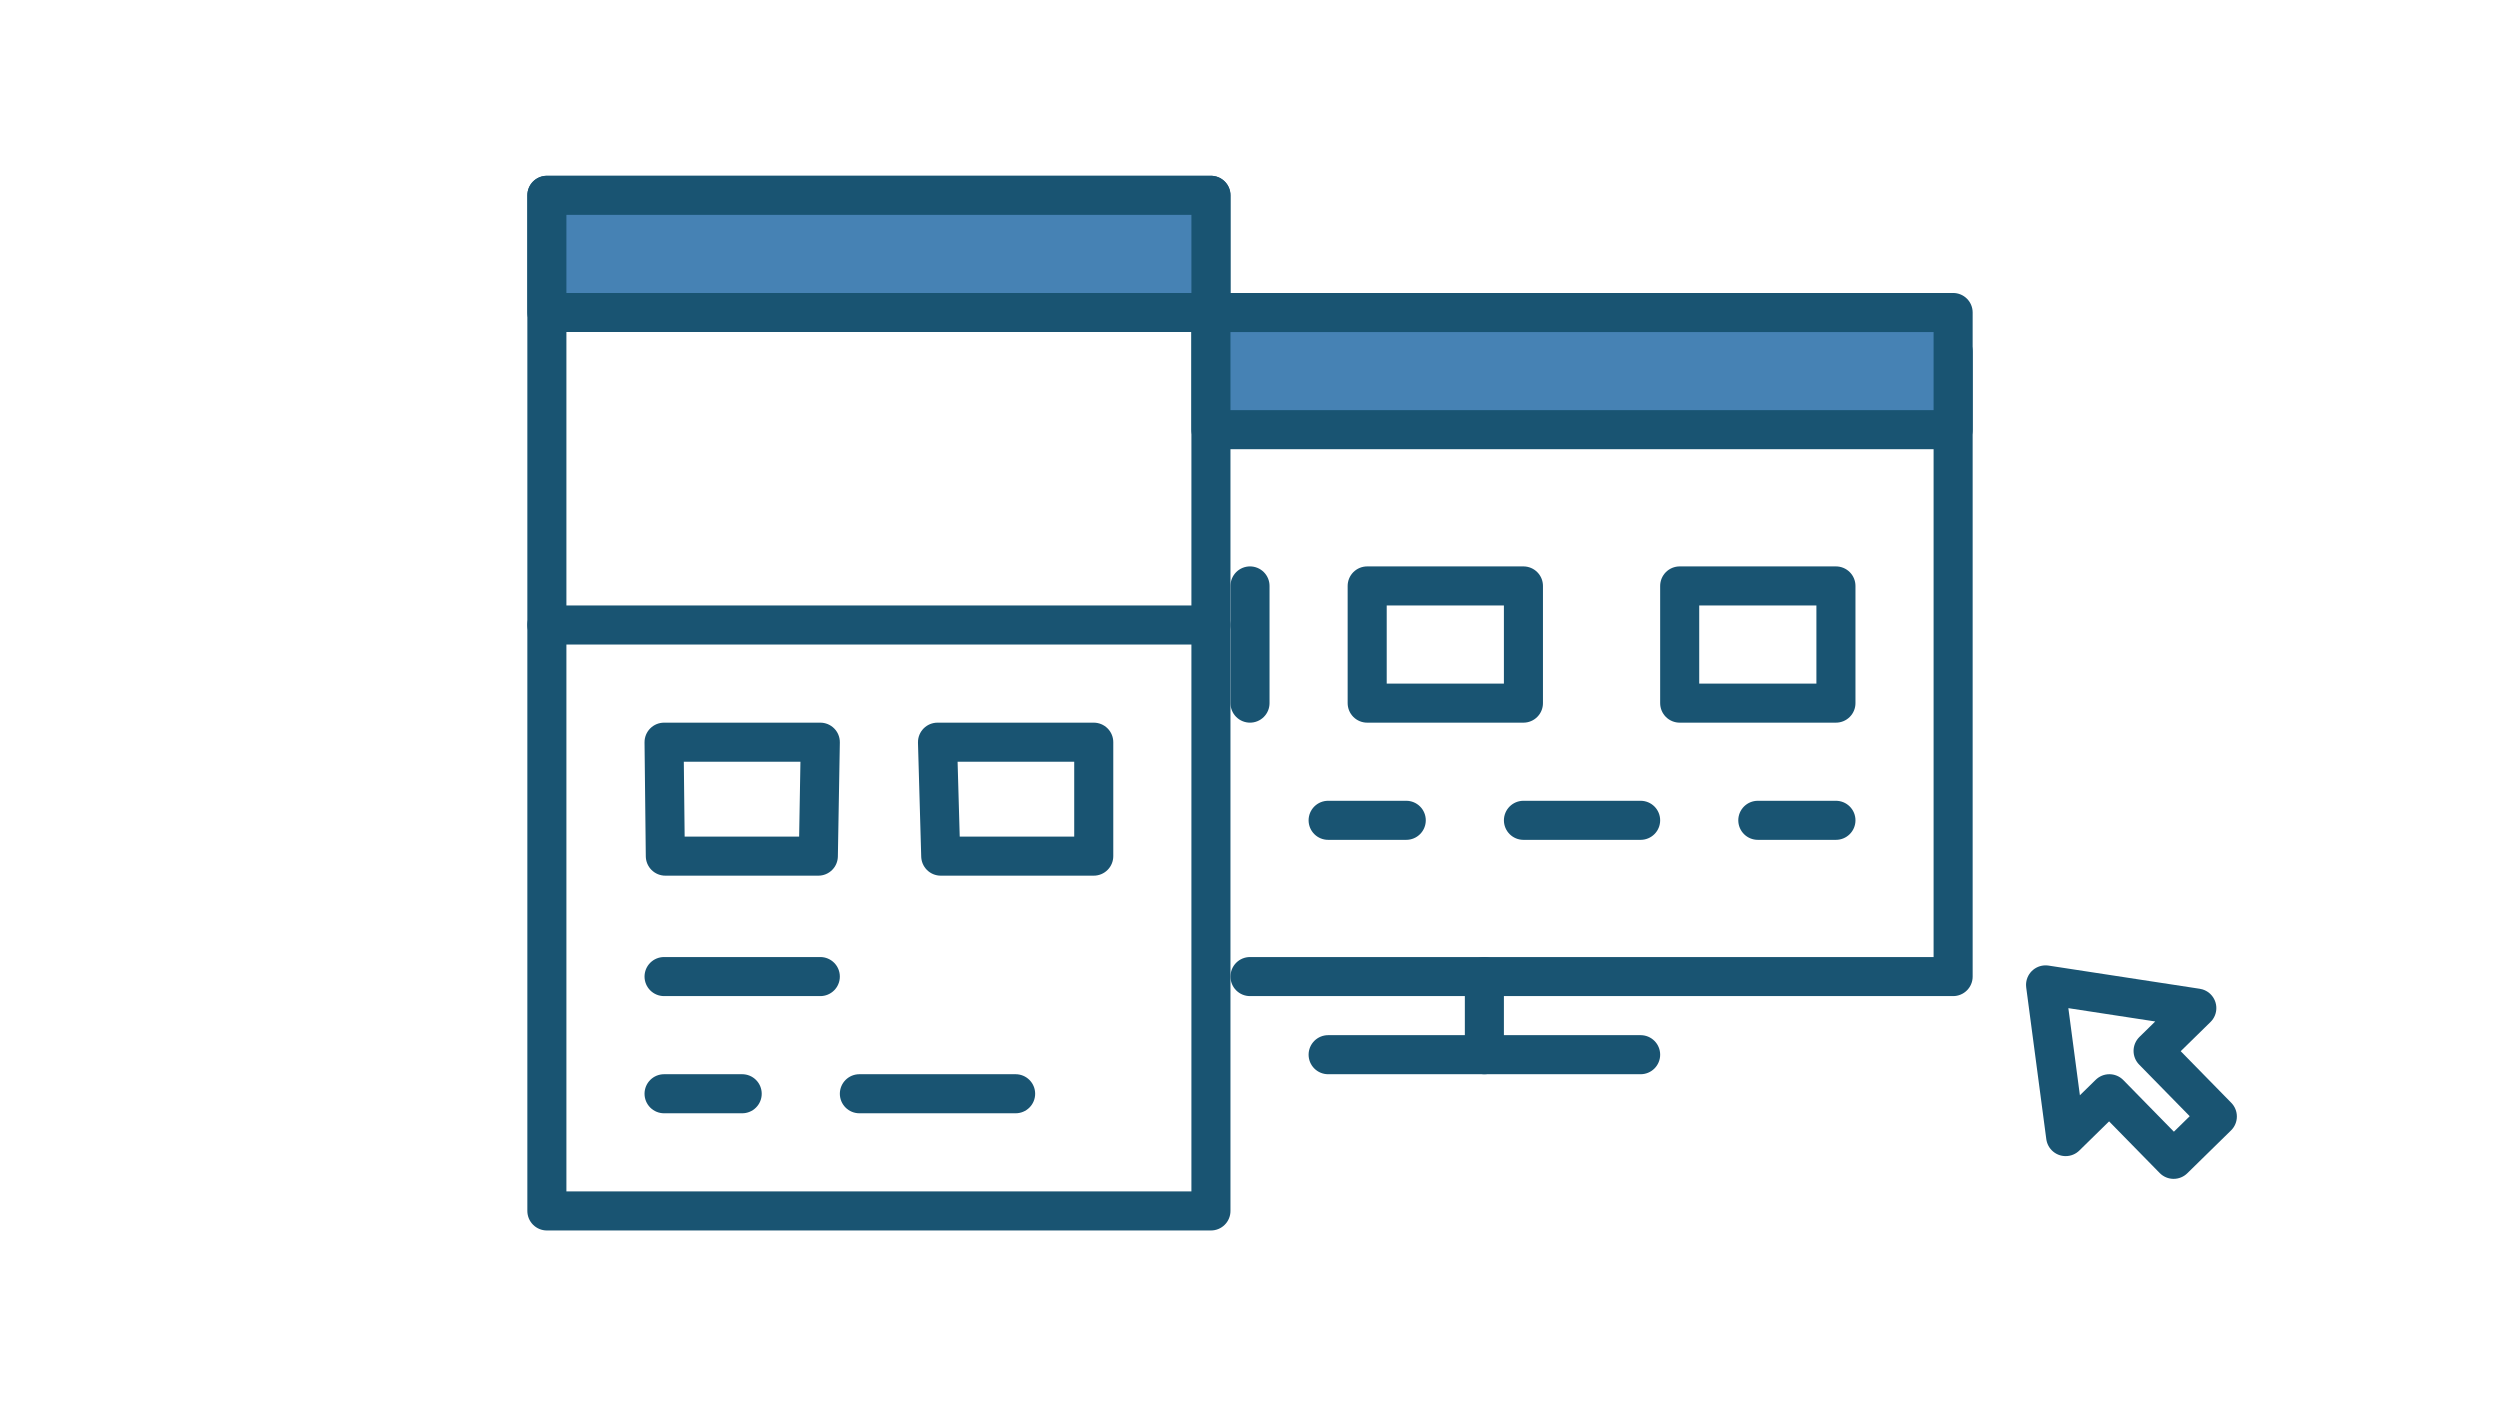
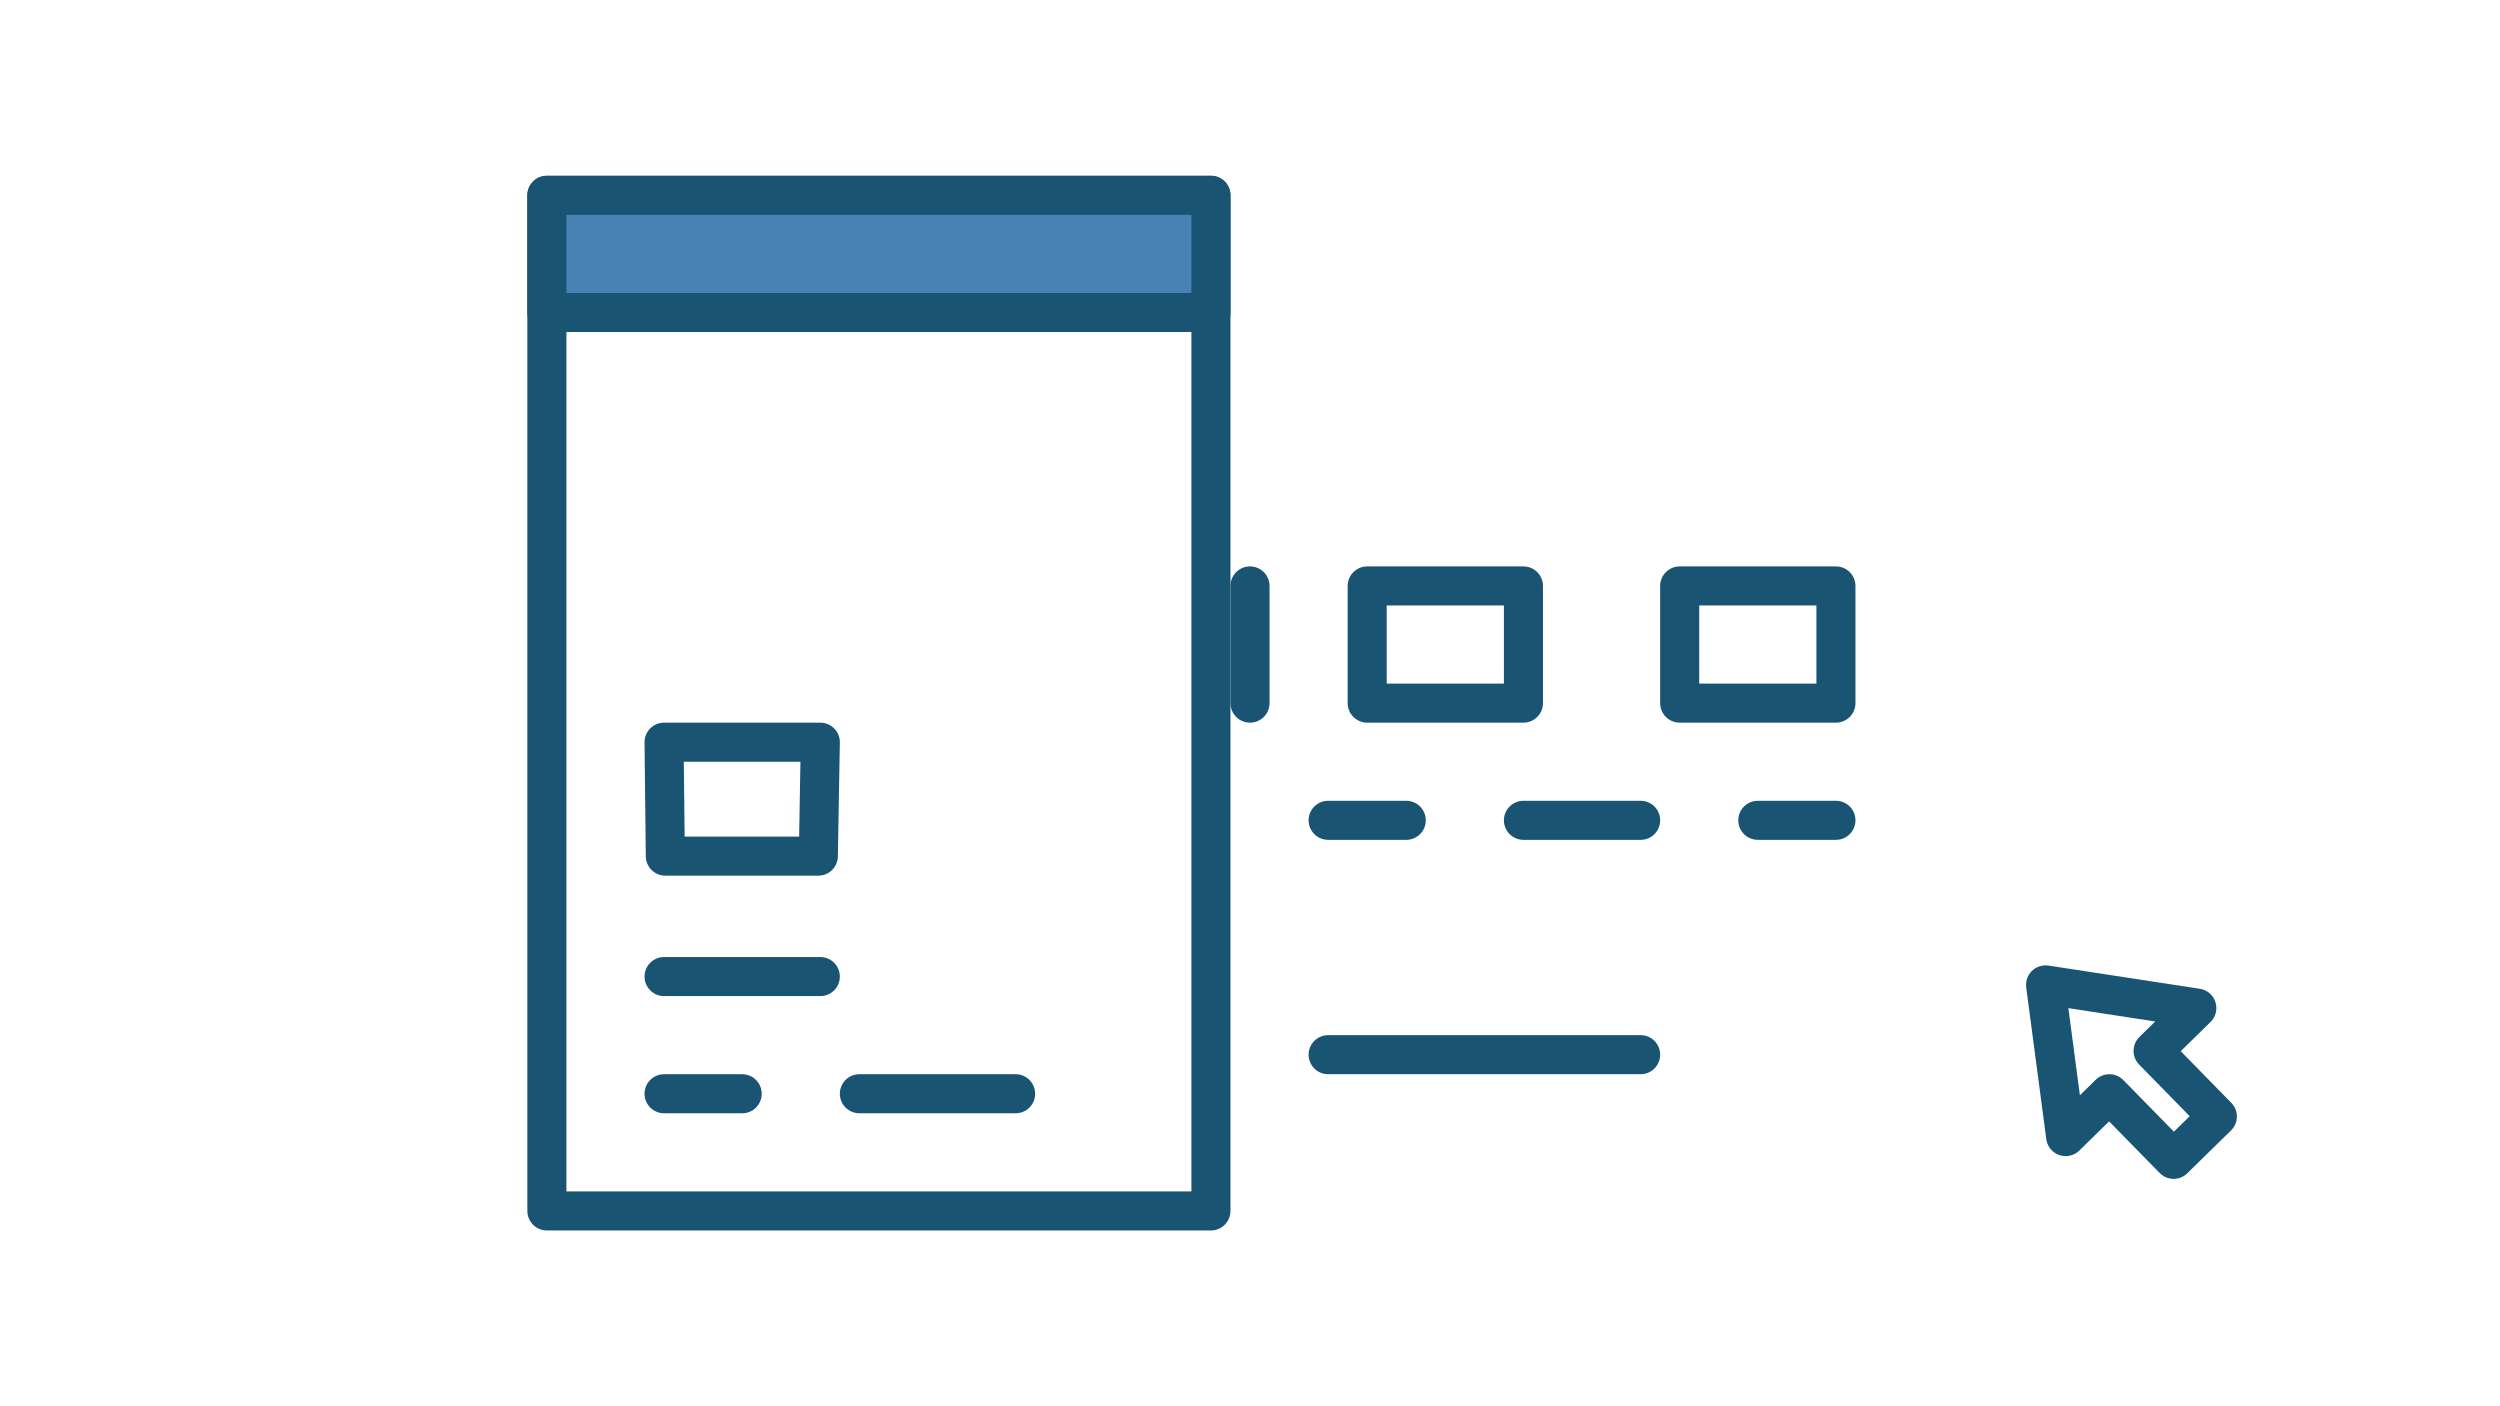
<svg xmlns="http://www.w3.org/2000/svg" xmlns:ns1="http://www.inkscape.org/namespaces/inkscape" xmlns:ns2="http://sodipodi.sourceforge.net/DTD/sodipodi-0.dtd" width="1600" height="900" viewBox="0 0 423.333 238.125" version="1.1" id="svg8" ns1:version="0.92.4 (5da689c313, 2019-01-14)" ns2:docname="teaser-webdesign.svg" ns1:export-filename="C:\Users\Oliver\Desktop\medical-island\PNG\gh-taser-fuellen.png" ns1:export-xdpi="96" ns1:export-ydpi="96">
  <defs id="defs2" />
  <ns2:namedview id="base" pagecolor="#ffffff" bordercolor="#666666" borderopacity="1.0" ns1:pageopacity="0.0" ns1:pageshadow="2" ns1:zoom="0.729375" ns1:cx="800" ns1:cy="450" ns1:document-units="px" ns1:current-layer="layer1" showgrid="true" units="px" borderlayer="true" ns1:pagecheckerboard="false" ns1:showpageshadow="false" showguides="true" ns1:guide-bbox="true" ns1:lockguides="false" ns1:snap-grids="true" ns1:snap-global="true" ns1:snap-nodes="true" ns1:snap-others="false">
    <ns1:grid type="xygrid" id="grid815" spacingx="1.323" spacingy="1.323" />
    <ns2:guide position="26.458,195.792" orientation="1,0" id="guide819" ns1:locked="false" />
    <ns2:guide position="1481.667,709.083" orientation="1,0" id="guide821" ns1:locked="false" />
    <ns2:guide position="396.875,124.354" orientation="1,0" id="guide823" ns1:locked="false" />
    <ns2:guide position="74.083,26.458" orientation="0,1" id="guide825" ns1:locked="false" />
    <ns2:guide position="224.896,211.667" orientation="0,1" id="guide827" ns1:locked="false" />
    <ns2:guide position="211.667,222.25" orientation="1,0" id="guide829" ns1:locked="false" />
    <ns2:guide position="187.854,119.063" orientation="0,1" id="guide831" ns1:locked="false" />
    <ns2:guide position="99.219,132.292" orientation="1,0" id="guide869" ns1:locked="false" />
    <ns2:guide position="324.115,228.865" orientation="1,0" id="guide871" ns1:locked="false" />
    <ns2:guide position="244.74,152.135" orientation="-0.707,0.707" id="guide976" ns1:locked="false" />
    <ns2:guide position="324.115,-19.844" orientation="-0.707,0.707" id="guide978" ns1:locked="false" />
  </ns2:namedview>
  <g ns1:groupmode="layer" id="layer1" ns1:label="Cutter" style="display:inline">
-     <path style="display:inline;fill:none;stroke:#195472;stroke-width:6.615;stroke-linecap:round;stroke-linejoin:round;stroke-miterlimit:4;stroke-dasharray:none;stroke-opacity:1" d="M 205.052,105.833 H 92.604" id="path4524" ns1:connector-curvature="0" ns2:nodetypes="cc" />
    <path style="display:inline;fill:none;stroke:#195472;stroke-width:6.615;stroke-linecap:round;stroke-linejoin:round;stroke-miterlimit:4;stroke-dasharray:none;stroke-opacity:1" d="M 92.604,33.073 H 205.052 V 205.052 H 92.604 Z" id="path828" ns1:connector-curvature="0" ns2:nodetypes="ccccc" />
    <path ns1:connector-curvature="0" id="path830" d="m 112.448,125.677 h 26.458 l -0.334,19.294 h -25.909 z" style="display:inline;fill:none;stroke:#195472;stroke-width:6.615;stroke-linecap:round;stroke-linejoin:round;stroke-miterlimit:4;stroke-dasharray:none;stroke-opacity:1" ns2:nodetypes="ccccc" />
-     <path ns2:nodetypes="ccccc" style="display:inline;fill:none;stroke:#195472;stroke-width:6.615;stroke-linecap:round;stroke-linejoin:round;stroke-miterlimit:4;stroke-dasharray:none;stroke-opacity:1" d="m 158.75,125.677 h 26.458 v 19.294 h -25.909 z" id="path832" ns1:connector-curvature="0" />
    <path ns2:nodetypes="cc" ns1:connector-curvature="0" id="path842" d="m 112.448,165.365 h 26.458" style="display:inline;fill:none;stroke:#195472;stroke-width:6.615;stroke-linecap:round;stroke-linejoin:miter;stroke-miterlimit:4;stroke-dasharray:none;stroke-opacity:1" />
    <path style="display:inline;fill:none;stroke:#195472;stroke-width:6.615;stroke-linecap:round;stroke-linejoin:miter;stroke-miterlimit:4;stroke-dasharray:none;stroke-opacity:1" d="m 112.448,185.208 h 13.229" id="path844" ns1:connector-curvature="0" ns2:nodetypes="cc" />
    <path style="display:inline;fill:none;stroke:#195472;stroke-width:6.615;stroke-linecap:round;stroke-linejoin:miter;stroke-miterlimit:4;stroke-dasharray:none;stroke-opacity:1" d="m 145.521,185.208 h 26.458" id="path846" ns1:connector-curvature="0" ns2:nodetypes="cc" />
    <path style="display:inline;fill:none;stroke:#195472;stroke-width:6.615;stroke-linecap:round;stroke-linejoin:round;stroke-miterlimit:4;stroke-dasharray:none;stroke-opacity:1" d="m 349.785,192.461 -3.402,-25.685 25.61,3.926 -7.403,7.253 10.879,11.104 -7.403,7.253 -10.879,-11.104 z" id="path831" ns1:connector-curvature="0" ns2:nodetypes="cccccccc" />
-     <path style="display:inline;fill:none;stroke:#195472;stroke-width:6.615;stroke-linecap:round;stroke-linejoin:round;stroke-miterlimit:4;stroke-dasharray:none;stroke-opacity:1" d="M 211.667,59.531 H 330.729 V 165.365 H 211.667" id="path833" ns1:connector-curvature="0" ns2:nodetypes="cccc" />
    <path ns2:nodetypes="cc" ns1:connector-curvature="0" id="path835" d="M 277.813,178.594 H 224.896" style="display:inline;fill:none;stroke:#195472;stroke-width:6.615;stroke-linecap:round;stroke-linejoin:round;stroke-miterlimit:4;stroke-dasharray:none;stroke-opacity:1" />
-     <path style="display:inline;fill:none;stroke:#195472;stroke-width:6.615;stroke-linecap:round;stroke-linejoin:round;stroke-miterlimit:4;stroke-dasharray:none;stroke-opacity:1" d="m 251.354,165.365 v 13.229" id="path837" ns1:connector-curvature="0" ns2:nodetypes="cc" />
    <path ns1:connector-curvature="0" id="path841" d="m 284.427,99.219 h 26.458 V 119.062 H 284.427 Z" style="display:inline;fill:none;stroke:#195472;stroke-width:6.615;stroke-linecap:round;stroke-linejoin:round;stroke-miterlimit:4;stroke-dasharray:none;stroke-opacity:1" ns2:nodetypes="ccccc" />
    <path style="display:inline;fill:none;stroke:#195472;stroke-width:6.615;stroke-linecap:round;stroke-linejoin:miter;stroke-miterlimit:4;stroke-dasharray:none;stroke-opacity:1" d="m 257.969,138.906 h 19.844" id="path843" ns1:connector-curvature="0" ns2:nodetypes="cc" />
    <path ns2:nodetypes="cc" ns1:connector-curvature="0" id="path845" d="m 224.896,138.906 h 13.229" style="display:inline;fill:none;stroke:#195472;stroke-width:6.615;stroke-linecap:round;stroke-linejoin:miter;stroke-miterlimit:4;stroke-dasharray:none;stroke-opacity:1" />
    <path style="display:inline;fill:none;stroke:#195472;stroke-width:6.615;stroke-linecap:round;stroke-linejoin:miter;stroke-miterlimit:4;stroke-dasharray:none;stroke-opacity:1" d="m 297.656,138.906 h 13.229" id="path847" ns1:connector-curvature="0" ns2:nodetypes="cc" />
    <path ns2:nodetypes="ccccc" style="display:inline;fill:none;stroke:#195472;stroke-width:6.615;stroke-linecap:round;stroke-linejoin:round;stroke-miterlimit:4;stroke-dasharray:none;stroke-opacity:1" d="m 231.51,99.219 h 26.458 v 19.844 h -26.458 z" id="path913" ns1:connector-curvature="0" />
    <path style="display:inline;fill:none;stroke:#195472;stroke-width:6.615;stroke-linecap:round;stroke-linejoin:miter;stroke-miterlimit:4;stroke-dasharray:none;stroke-opacity:1" d="m 211.667,119.062 -1e-5,-19.844" id="path917" ns1:connector-curvature="0" ns2:nodetypes="cc" />
    <rect style="opacity:1;fill:#4682b4;fill-opacity:1;fill-rule:nonzero;stroke:#195472;stroke-width:6.615;stroke-linecap:round;stroke-linejoin:round;stroke-miterlimit:4;stroke-dasharray:none;stroke-dashoffset:0;stroke-opacity:1;paint-order:fill markers stroke" id="rect919" width="112.448" height="19.844" x="92.604" y="33.073" />
-     <rect y="52.917" x="205.052" height="19.844" width="125.677" id="rect921" style="opacity:1;fill:#4682b4;fill-opacity:1;fill-rule:nonzero;stroke:#195472;stroke-width:6.615;stroke-linecap:round;stroke-linejoin:round;stroke-miterlimit:4;stroke-dasharray:none;stroke-dashoffset:0;stroke-opacity:1;paint-order:fill markers stroke" />
  </g>
</svg>